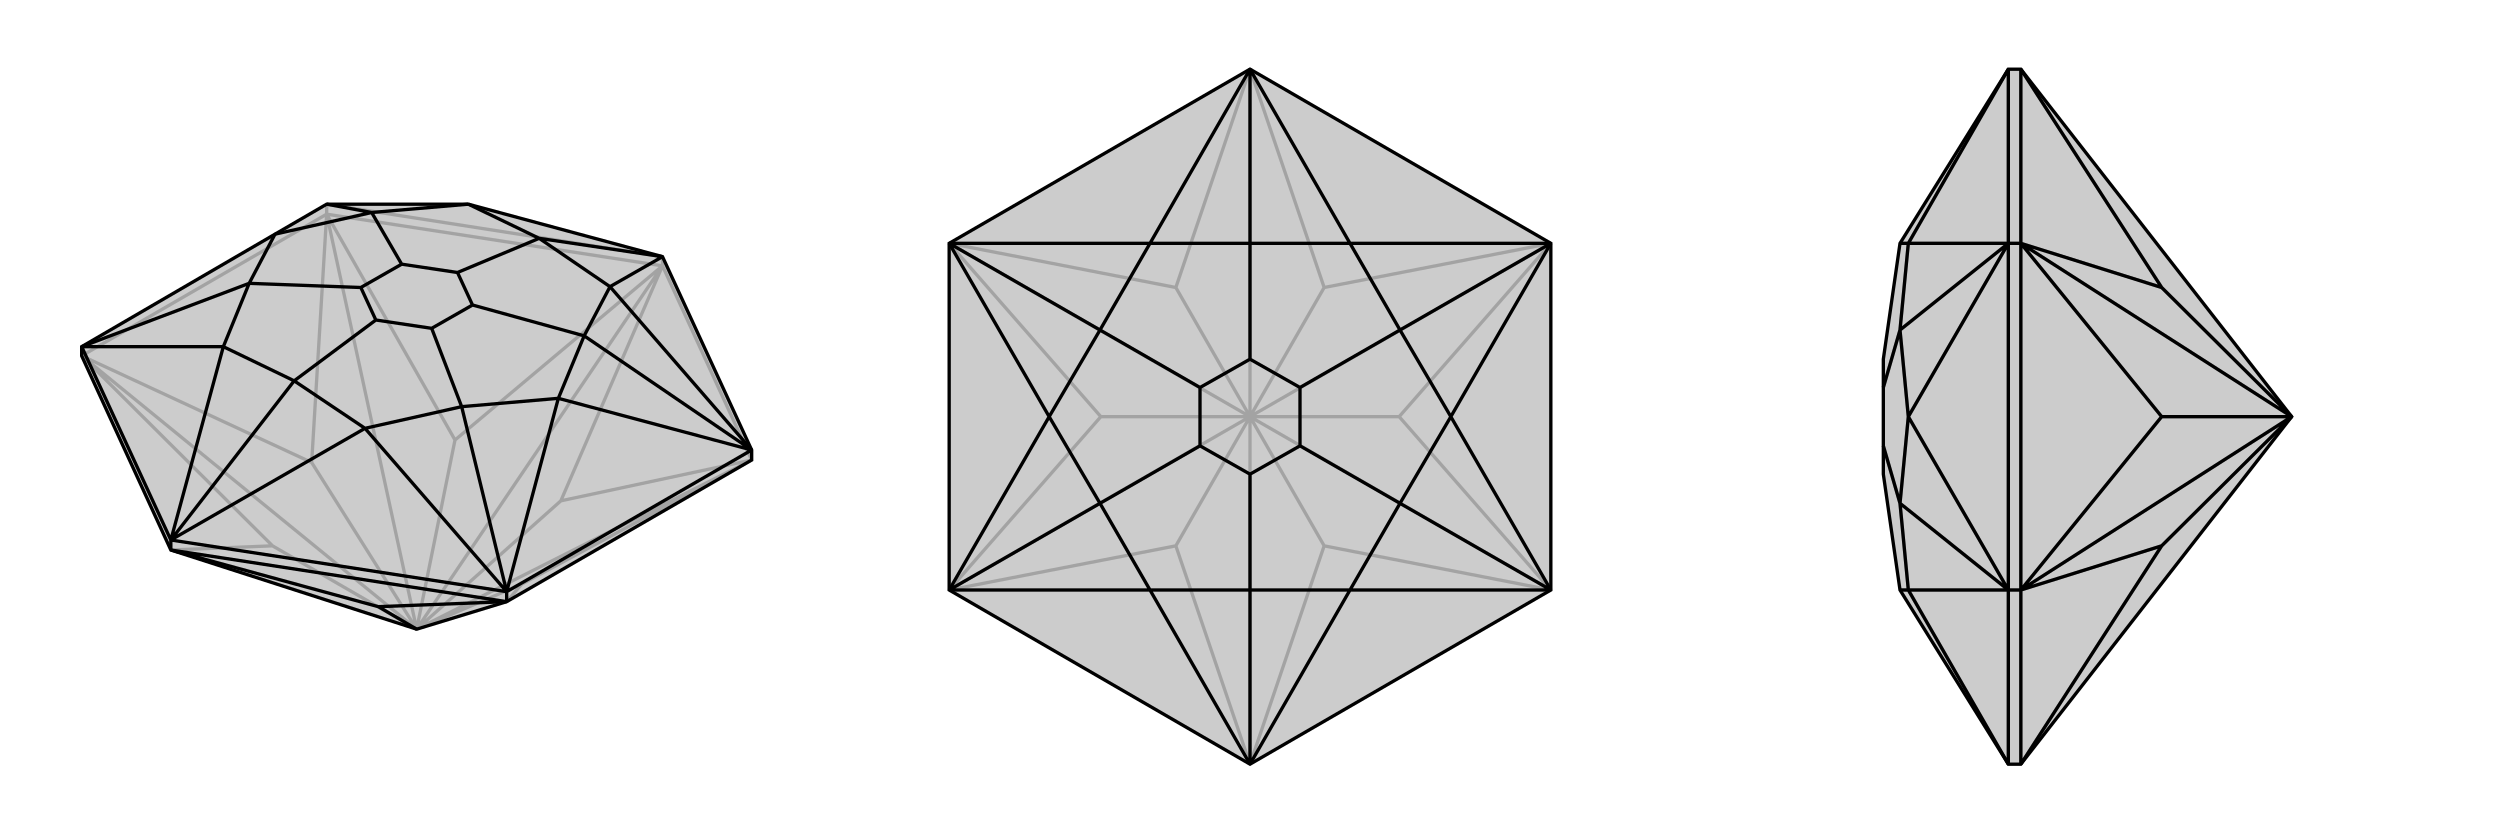
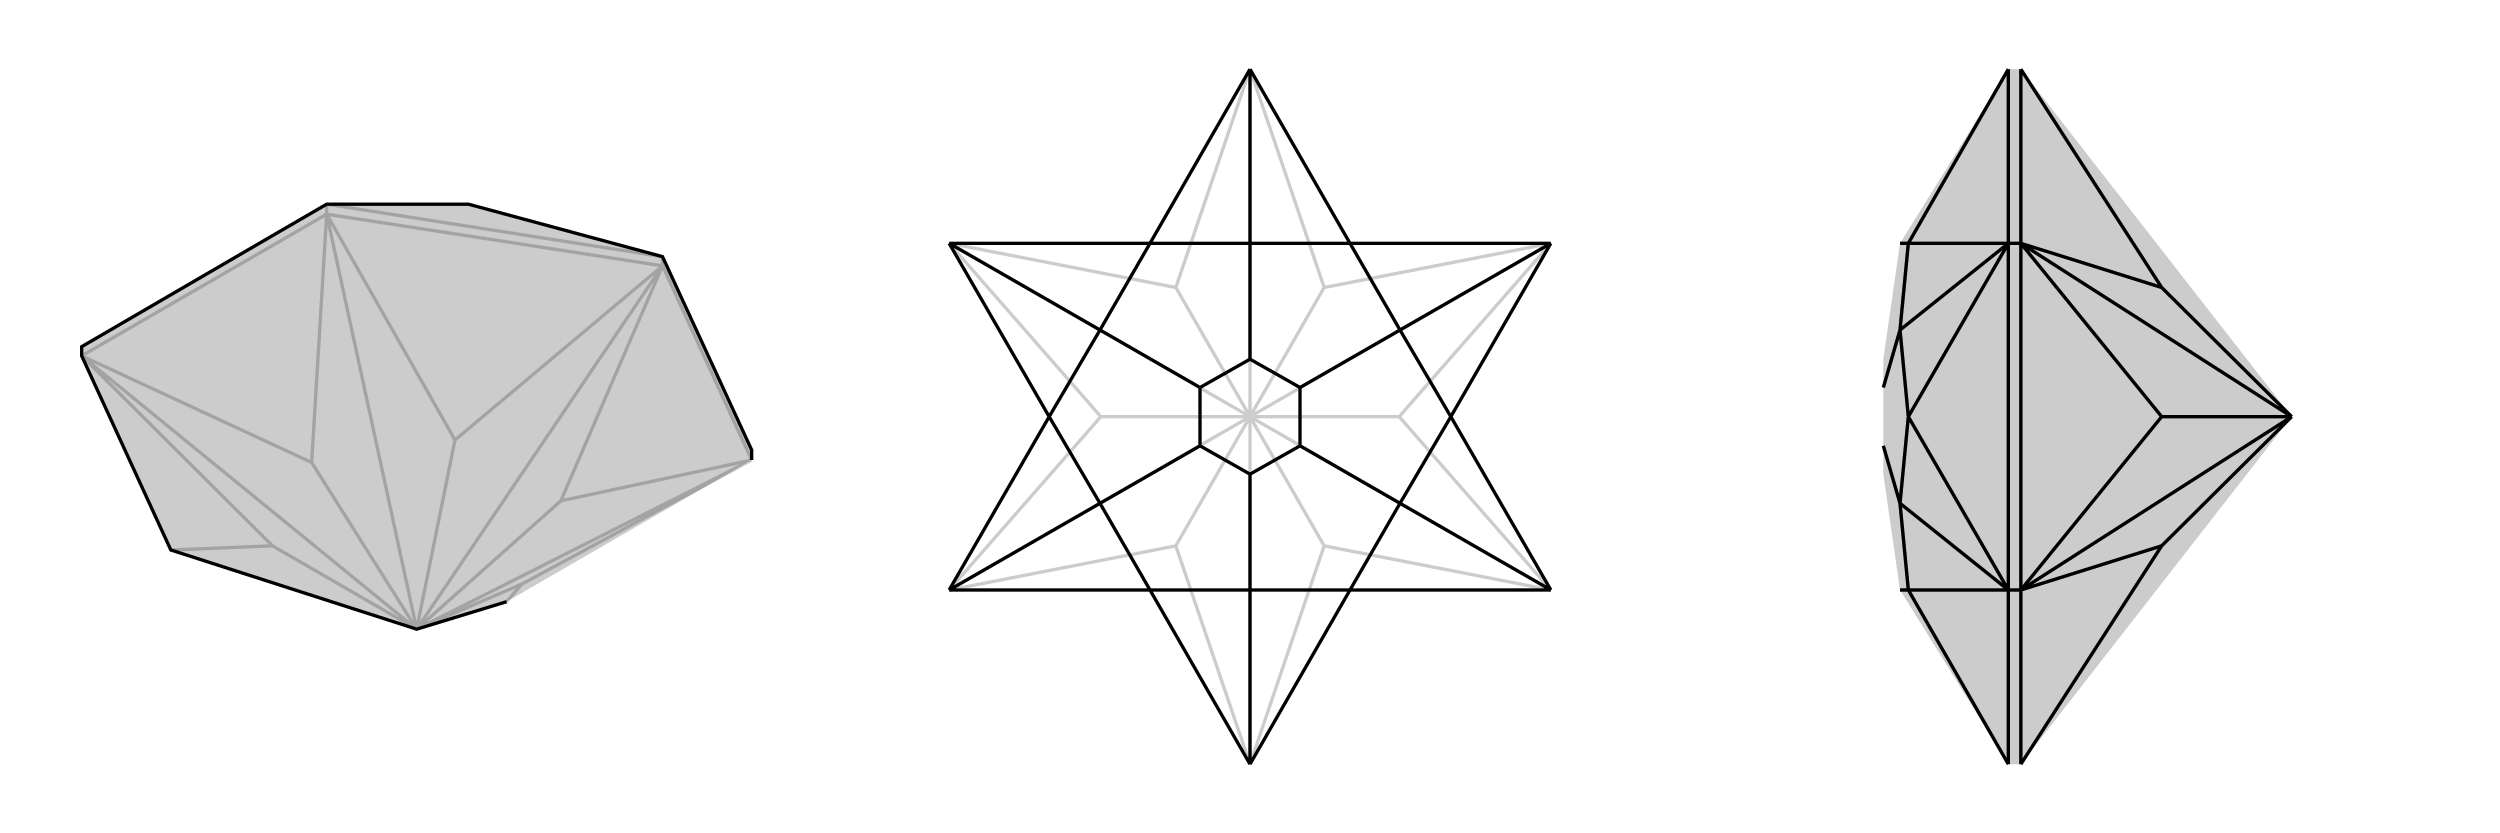
<svg xmlns="http://www.w3.org/2000/svg" viewBox="0 0 3000 1000">
  <g stroke="currentColor" stroke-width="4" fill="none" transform="translate(0 51)">
    <path fill="currentColor" stroke="none" fill-opacity=".2" d="M608,671L500,704L205,609L98,376L98,365L330,230L392,194L562,194L795,257L902,489L902,501z" />
    <path stroke-opacity=".2" d="M392,206L795,268M795,268L902,501M795,268L795,257M392,206L98,376M392,206L392,194M205,609L327,604M98,376L327,604M327,604L500,704M98,376L374,504M98,376L500,704M392,206L374,504M374,504L500,704M392,206L546,477M392,206L500,704M795,268L546,477M500,704L546,477M795,268L673,550M795,268L500,704M902,501L673,550M500,704L673,550M902,501L626,650M902,501L500,704M608,671L626,650M500,704L626,650M795,257L392,194" />
-     <path d="M608,671L500,704L205,609L98,376L98,365L330,230L392,194L562,194L795,257L902,489L902,501z" />
-     <path d="M608,671L205,609M608,671L608,659M205,609L205,597M608,671L454,677M205,609L454,677M500,704L454,677M205,597L98,365M205,597L608,659M608,659L902,489M205,597L438,463M608,659L438,463M608,659L670,427M608,659L554,437M902,489L670,427M902,489L732,293M902,489L701,352M795,257L732,293M795,257L647,235M392,194L446,204M98,365L268,365M98,365L299,289M205,597L268,365M205,597L353,406M438,463L353,406M438,463L554,437M554,437L670,427M670,427L701,352M554,437L518,343M732,293L701,352M732,293L647,235M701,352L567,315M647,235L562,194M562,194L446,204M647,235L549,276M330,230L446,204M330,230L299,289M446,204L482,266M268,365L299,289M268,365L353,406M353,406L451,333M299,289L433,294M518,343L451,333M518,343L567,315M567,315L549,276M549,276L482,266M482,266L433,294M451,333L433,294" />
+     <path d="M608,671L500,704L205,609L98,376L98,365L330,230L392,194L562,194L795,257L902,489L902,501" />
  </g>
  <g stroke="currentColor" stroke-width="4" fill="none" transform="translate(1000 0)">
-     <path fill="currentColor" stroke="none" fill-opacity=".2" d="M861,708L861,292L500,83L139,292L139,708L500,917z" />
    <path stroke-opacity=".2" d="M500,917L411,655M139,708L411,655M411,655L500,500M139,708L321,500M139,708L500,500M139,292L321,500M321,500L500,500M139,292L411,345M139,292L500,500M500,83L411,345M500,500L411,345M500,83L589,345M500,83L500,500M861,292L589,345M500,500L589,345M861,292L679,500M861,292L500,500M861,708L679,500M500,500L679,500M861,708L589,655M861,708L500,500M500,917L589,655M500,917L500,500M500,500L589,655" />
-     <path d="M861,708L861,292L500,83L139,292L139,708L500,917z" />
    <path d="M500,917L620,708M861,708L620,708M861,708L741,500M861,708L680,604M861,292L741,500M861,292L620,292M861,292L680,396M500,83L620,292M500,83L380,292M500,83L500,292M139,292L380,292M139,292L259,500M139,292L320,396M139,708L259,500M139,708L380,708M139,708L320,604M500,917L380,708M500,917L500,708M620,708L500,708M620,708L680,604M680,604L741,500M741,500L680,396M680,604L560,535M620,292L680,396M620,292L500,292M680,396L560,465M500,292L380,292M380,292L320,396M500,292L500,431M259,500L320,396M259,500L320,604M320,396L440,465M380,708L320,604M380,708L500,708M500,708L500,569M320,604L440,535M560,535L500,569M560,535L560,465M560,465L500,431M500,431L440,465M440,465L440,535M500,569L440,535" />
  </g>
  <g stroke="currentColor" stroke-width="4" fill="none" transform="translate(2000 0)">
    <path fill="currentColor" stroke="none" fill-opacity=".2" d="M750,500L425,917L410,917L280,708L260,569L260,535L260,465L260,431L280,292L410,83L425,83z" />
    <path stroke-opacity=".2" d="M425,292L425,83M425,917L425,708M425,292L425,708M425,292L410,292M425,708L410,708M425,917L594,655M425,708L594,655M594,655L750,500M425,708L594,500M425,708L750,500M425,292L594,500M594,500L750,500M425,292L594,345M425,292L750,500M425,83L594,345M750,500L594,345M410,292L410,708M410,917L410,708M410,83L410,292M410,83L290,292M410,292L290,292M410,292L290,500M410,292L280,396M410,708L290,500M410,708L290,708M410,708L280,604M410,917L290,708M280,292L290,292M290,292L280,396M290,500L280,396M290,500L280,604M280,396L260,465M290,708L280,604M290,708L280,708M280,604L260,535" />
-     <path d="M750,500L425,917L410,917L280,708L260,569L260,535L260,465L260,431L280,292L410,83L425,83z" />
    <path d="M425,83L425,292M425,292L425,708M425,292L410,292M425,708L425,917M425,708L410,708M425,83L594,345M425,292L594,345M750,500L594,345M425,292L594,500M425,292L750,500M425,708L594,500M750,500L594,500M425,708L594,655M425,708L750,500M425,917L594,655M750,500L594,655M410,917L410,708M410,708L410,292M410,292L410,83M410,917L290,708M410,708L290,708M410,708L290,500M410,708L280,604M410,292L290,500M410,292L290,292M410,292L280,396M410,83L290,292M290,708L280,708M290,708L280,604M280,604L290,500M290,500L280,396M280,604L260,535M290,292L280,396M290,292L280,292M280,396L260,465" />
  </g>
</svg>